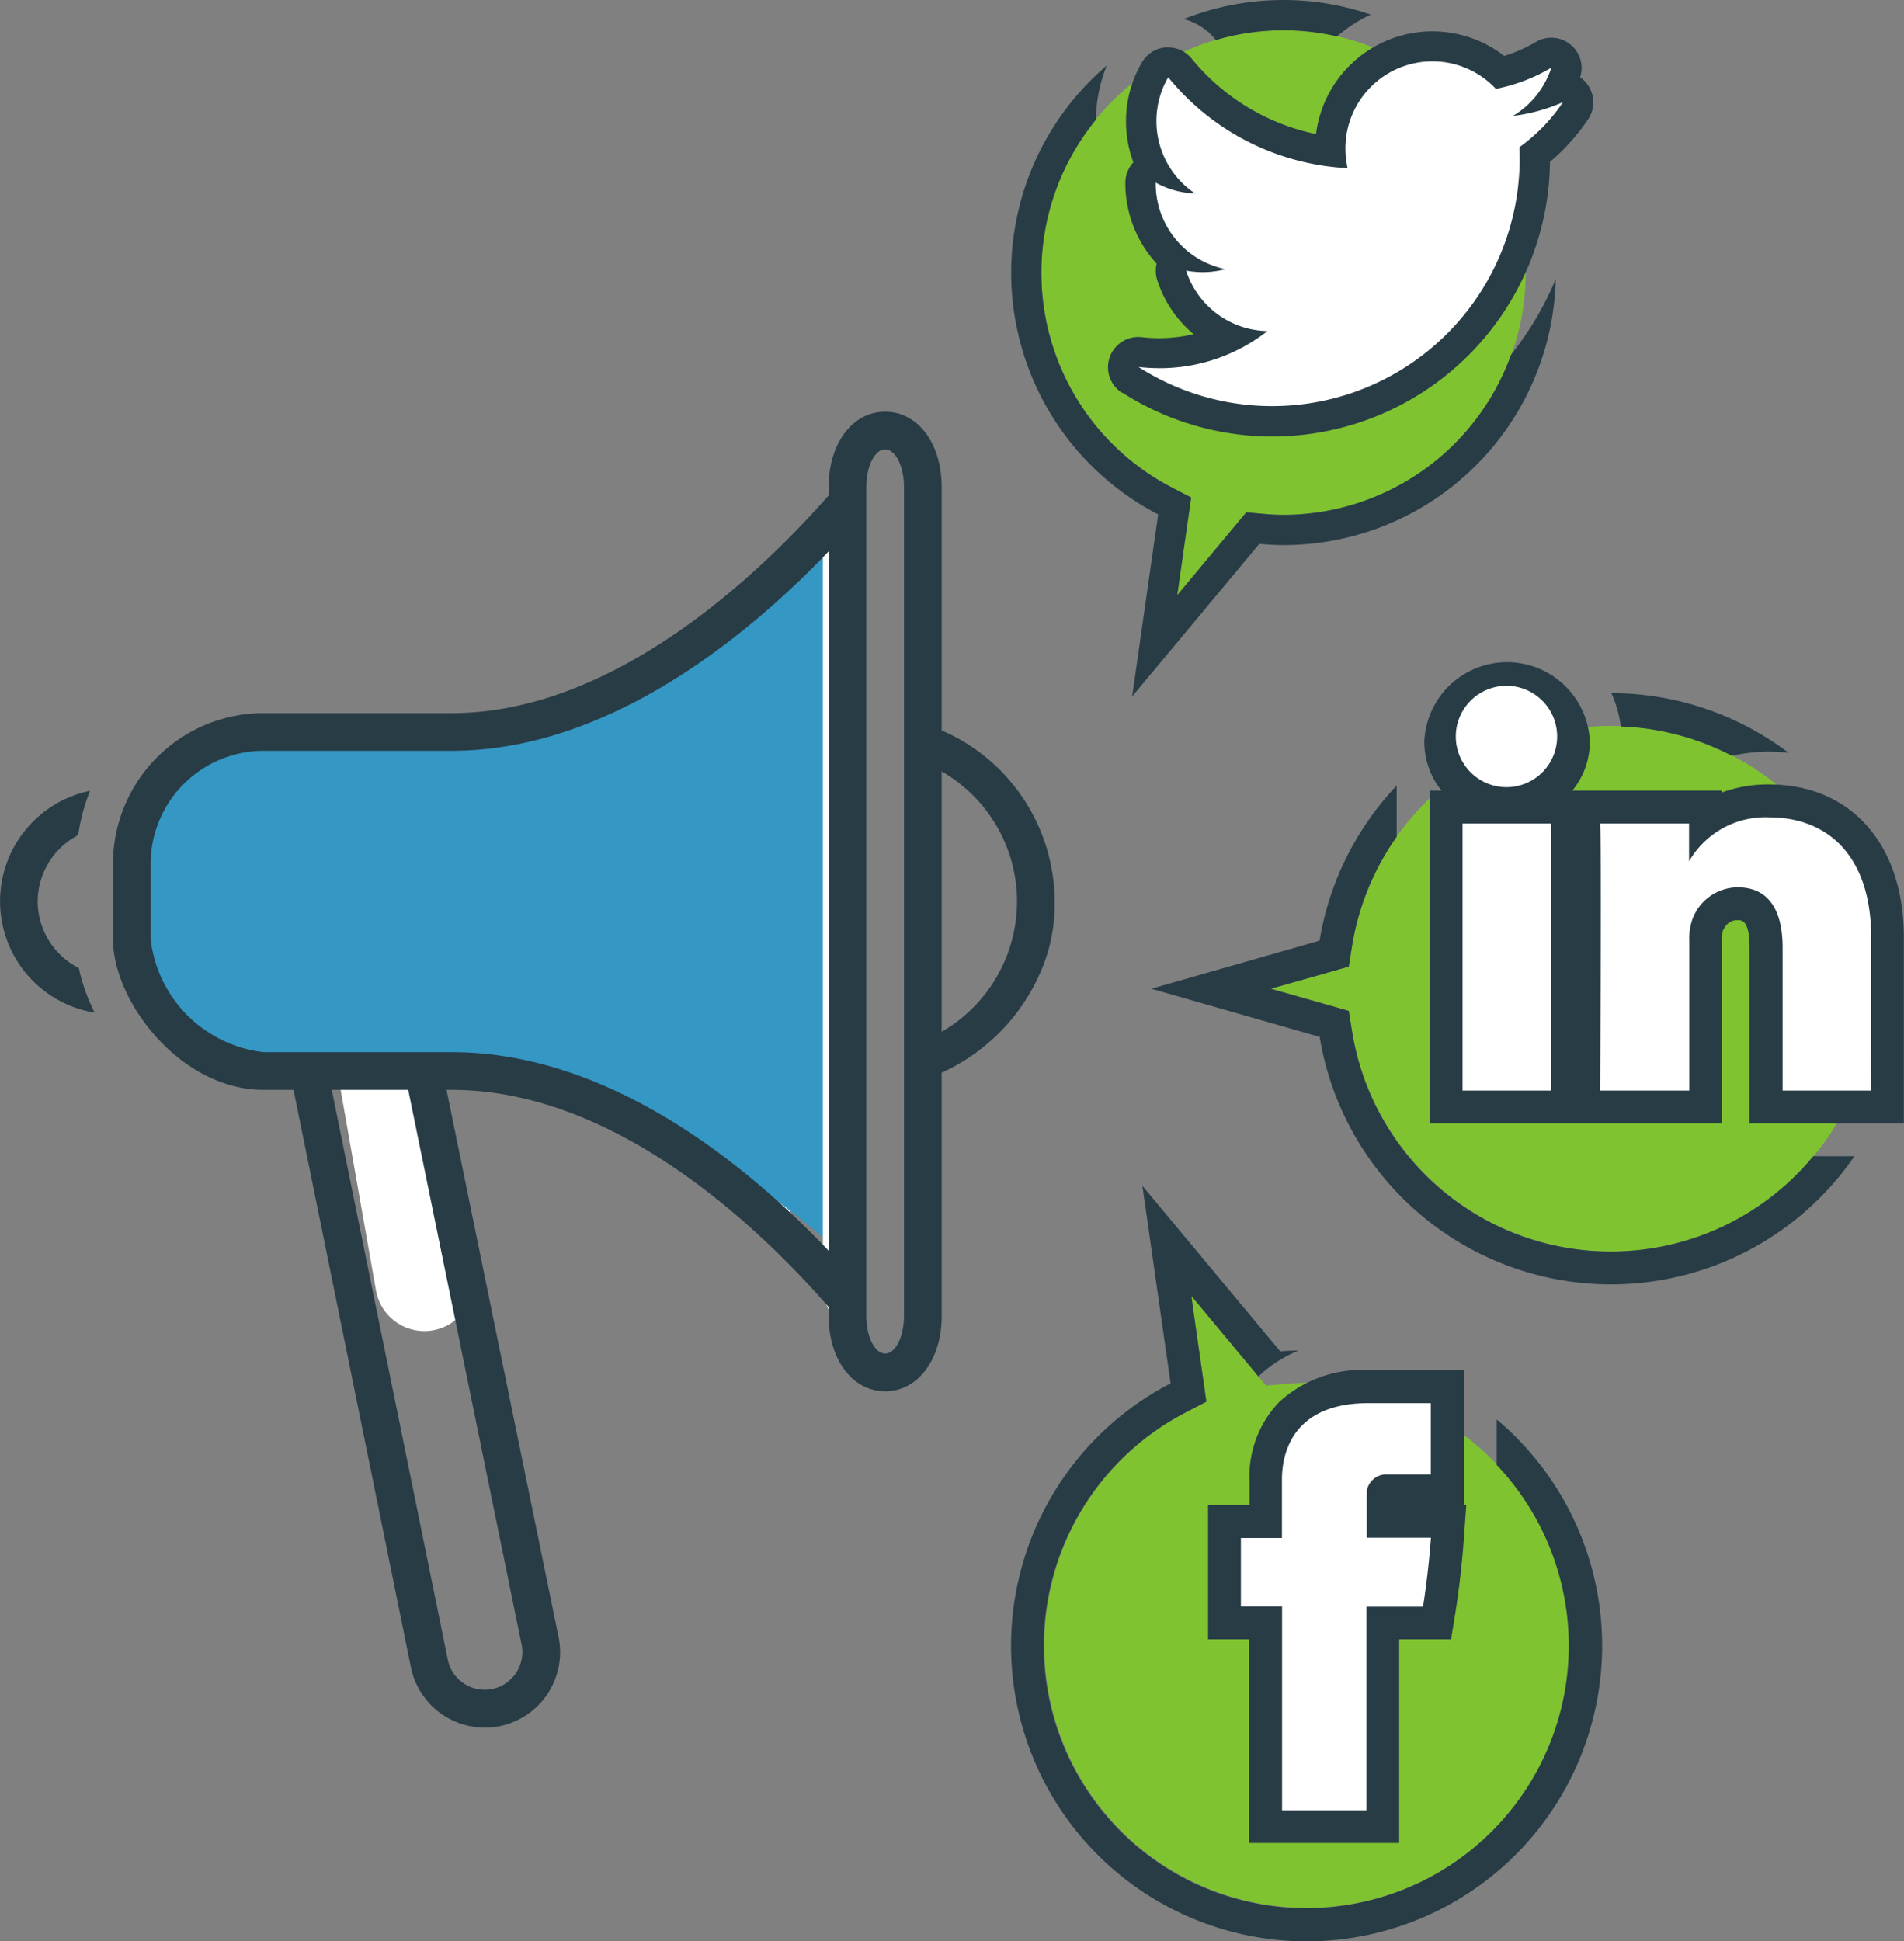
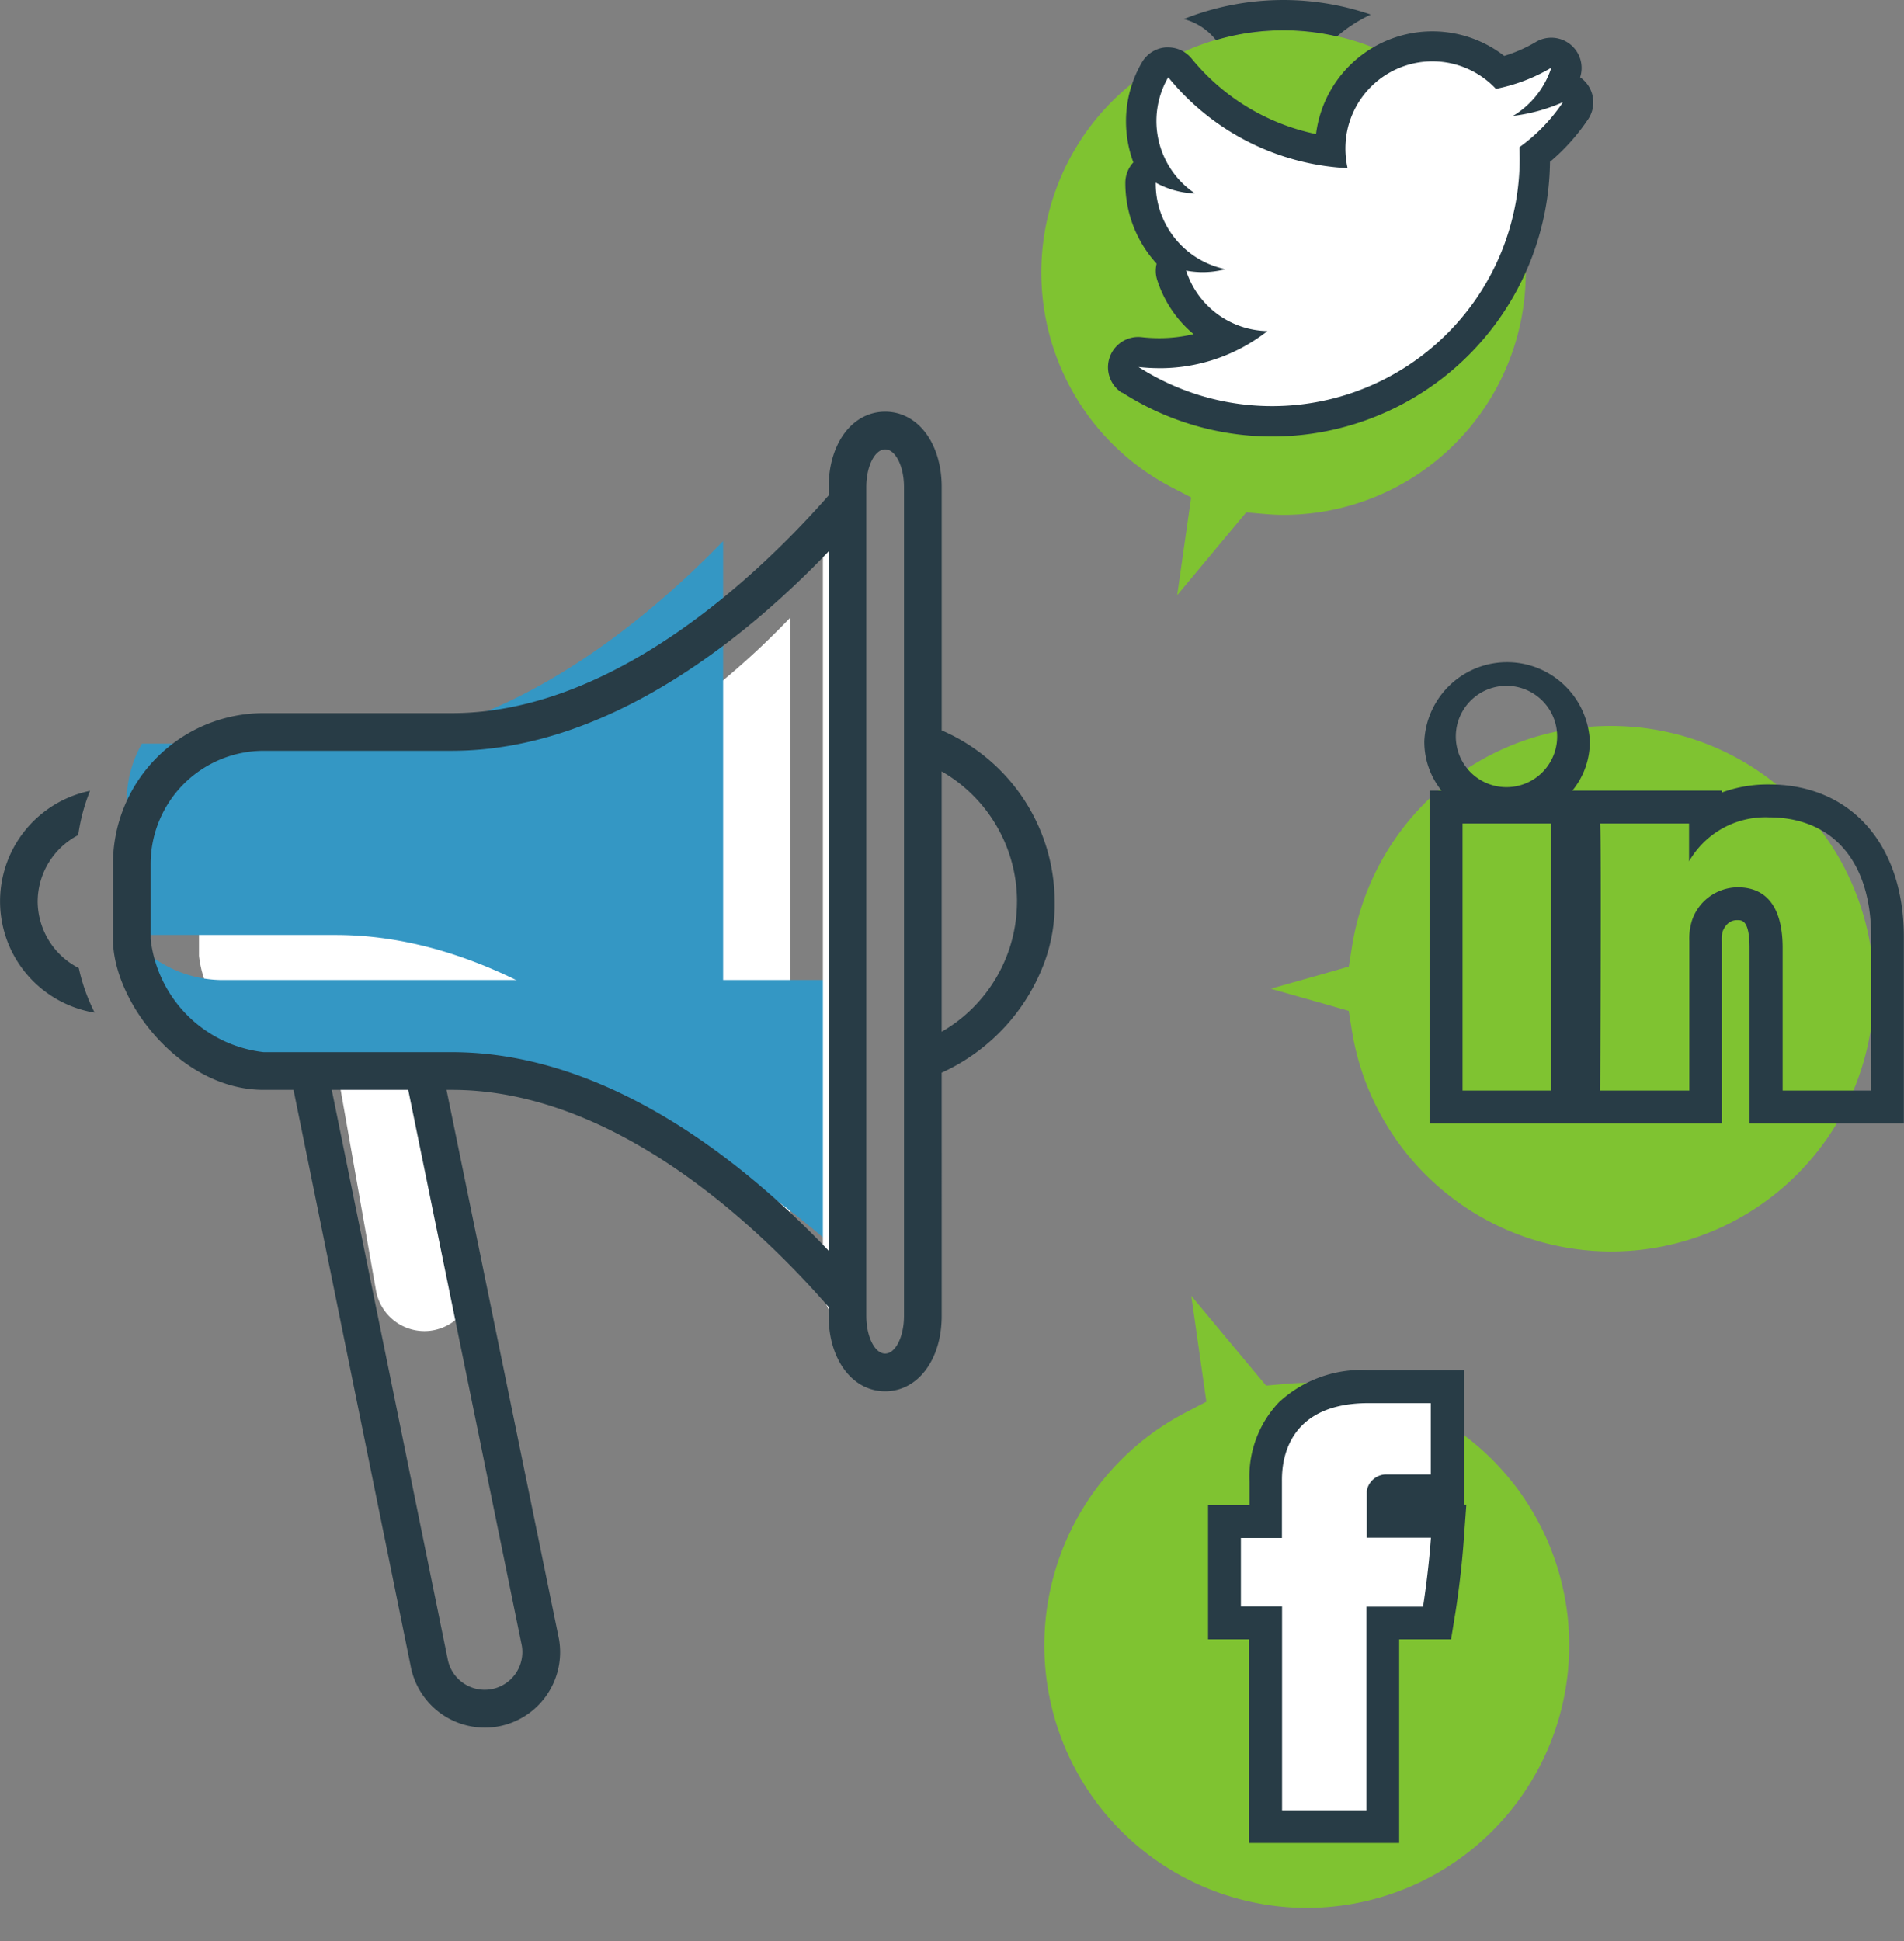
<svg xmlns="http://www.w3.org/2000/svg" width="57.984" height="59.104" viewBox="0 0 57.984 59.104">
  <rect x="0" y="0" width="57.984" height="59.104" fill="#808080" stroke="none" />
  <g id="social_media_2_" transform="translate(-2.94 -3.896)">
    <g id="Group_1142" data-name="Group 1142">
      <path id="Path_633" data-name="Path 633" d="M15.869,44.424a1.5,1.5,0,0,1-1.479-1.24l-1.736-9.848A1.5,1.5,0,0,1,13.87,31.6a1.425,1.425,0,0,1,.259-.023,1.5,1.5,0,0,1,1.479,1.24l1.738,9.848A1.508,1.508,0,0,1,16.129,44.4,1.443,1.443,0,0,1,15.869,44.424Z" fill="#fff" />
    </g>
    <g id="Group_1143" data-name="Group 1143">
      <path id="Path_634" data-name="Path 634" d="M9,33a3.409,3.409,0,0,0,3,3h5c4.235,0,7.915,3.076,10,5.27V22.708C24.9,24.9,21.194,28,17,28H12a3,3,0,0,0-3,3Z" fill="#fff" />
    </g>
    <g id="Group_1144" data-name="Group 1144" transform="translate(0 -1.604)">
-       <path id="Path_635" data-name="Path 635" d="M9,35.7a4,4,0,0,0,3.54,3.5h5.9c5,0,9.339,3.585,11.8,6.142V23.708c-2.477,2.557-6.851,6.167-11.8,6.167h-5.9A3.522,3.522,0,0,0,9,33.372Z" transform="translate(-1.738 -1.733)" fill="#3497c4" />
+       <path id="Path_635" data-name="Path 635" d="M9,35.7h5.9c5,0,9.339,3.585,11.8,6.142V23.708c-2.477,2.557-6.851,6.167-11.8,6.167h-5.9A3.522,3.522,0,0,0,9,33.372Z" transform="translate(-1.738 -1.733)" fill="#3497c4" />
    </g>
    <g id="Group_1145" data-name="Group 1145" transform="translate(7.265 32.774)">
      <path id="Path_636" data-name="Path 636" d="M11.359,34A3.661,3.661,0,0,1,9,33.041C9.037,34.221,10.641,37,12.539,37h5.9c5,0,9.339,3.076,11.8,5.27V34Z" transform="translate(-9.003 -33.041)" fill="#3497c4" />
    </g>
    <g id="Group_1146" data-name="Group 1146">
      <path id="Path_637" data-name="Path 637" d="M28.5,20c-.275,0-.5.45-.5,1V43c0,.55.225,1,.5,1s.5-.45.5-1V21C29,20.45,28.775,20,28.5,20Z" fill="#fff" />
    </g>
    <g id="Group_1151" data-name="Group 1151" transform="translate(-2.06 -2.569)">
      <path id="Path_647" data-name="Path 647" d="M6.147,32.432a2.291,2.291,0,0,1,1.235-2.021,5.682,5.682,0,0,1,.36-1.348,3.435,3.435,0,0,0,.141,6.754A5.614,5.614,0,0,1,7.4,34.46,2.292,2.292,0,0,1,6.147,32.432Z" transform="translate(0 1.48)" fill="#283c46" />
      <path id="Path_648" data-name="Path 648" d="M33.236,39.125a5.978,5.978,0,0,0,3.123-3.341,5.12,5.12,0,0,0,.319-1.871,5.7,5.7,0,0,0-3.441-5.21V21.294c0-1.33-.724-2.294-1.721-2.294s-1.721.965-1.721,2.294v.254c-2.02,2.3-6.481,6.629-11.471,6.629H12.588A4.589,4.589,0,0,0,8,32.765V35.06c0,1.9,2.054,4.588,4.588,4.588h.91L17.06,57.166a2.3,2.3,0,0,0,2.261,1.9,2.339,2.339,0,0,0,.4-.034,2.3,2.3,0,0,0,1.862-2.657L18.157,39.648h.167c5.047,0,9.467,4.31,11.471,6.613v.27c0,1.33.724,2.294,1.721,2.294s1.721-.965,1.721-2.294ZM20.45,56.569a1.151,1.151,0,0,1-.93,1.328,1.149,1.149,0,0,1-1.33-.931L14.662,39.648h2.329ZM18.324,38.5H12.588A3.91,3.91,0,0,1,9.147,35.06V32.765a3.446,3.446,0,0,1,3.441-3.441h5.736c4.811,0,9.063-3.554,11.471-6.071V44.546C27.4,42.029,23.182,38.5,18.324,38.5Zm13.765,8.03c0,.631-.258,1.147-.574,1.147s-.574-.516-.574-1.147V21.294c0-.631.258-1.147.574-1.147s.574.516.574,1.147Zm3.441-12.618a4.576,4.576,0,0,1-2.294,3.966V29.951A4.572,4.572,0,0,1,35.531,33.912Z" transform="translate(0.441 0)" fill="#283c46" />
    </g>
    <g id="Group_1154" data-name="Group 1154" transform="translate(3.73 4)">
      <path id="Path_641" data-name="Path 641" d="M39,42c-.207,0-.426.011-.711.037l-.521.046-.336-.4-1.943-2.333.36,2.524.1.7-.629.327A7.992,7.992,0,1,0,39,42Z" fill="#7fc331" />
      <path id="Path_644" data-name="Path 644" d="M37.754,55.514V49.309H36.5V46.223h1.25V45.016a2.8,2.8,0,0,1,.759-2.076,3.221,3.221,0,0,1,2.374-.827h2.4v3.175h-1.9a.234.234,0,0,0-.068.069l.007.859h2l-.038.536c-.08,1.1-.239,2.1-.246,2.139l-.068.42H41.326v6.2H37.754Z" fill="#fff" />
-       <path id="Path_653" data-name="Path 653" d="M44.791,43.114V44.5A7.994,7.994,0,1,1,35.32,42.9l.629-.327-.1-.7-.36-2.524,1.943,2.333.1.123a4.084,4.084,0,0,1,1.226-.792c-.188.006-.375.012-.56.028L34,36l.859,6.014a9,9,0,1,0,9.932,1.1Z" fill="#283c46" />
      <path id="Path_654" data-name="Path 654" d="M43.791,42.613v-1h-2.9a3.7,3.7,0,0,0-2.729.974,3.282,3.282,0,0,0-.9,2.412v.724H36v4.086h1.25v6.2h4.57v-6.2H43.4l.137-.84c.006-.042.17-1.058.25-2.183l.078-1.072h-.072v-3.1Zm-1,2.175h-1.4a.606.606,0,0,0-.557.5v1.428h1.954c-.079,1.093-.241,2.1-.241,2.1H40.824v6.2h-2.57V48.81H37V46.724h1.25V45.017c0-.313-.063-2.4,2.633-2.4h1.9v2.174Z" fill="#283c46" />
    </g>
    <g id="Group_1153" data-name="Group 1153" transform="translate(-2 2)">
      <path id="Path_640" data-name="Path 640" d="M50,24a7.961,7.961,0,0,0-7.884,6.7l-.1.625-.609.174L39.64,32l1.765.5.609.174.1.625A8,8,0,1,0,50,24Z" transform="translate(4)" fill="#7fc331" />
-       <path id="Path_643" data-name="Path 643" d="M54.72,35.6V30.753c0-1.341-.608-1.341-.868-1.341a.987.987,0,0,0-.922.676,1.355,1.355,0,0,0-.052.468V35.6H49.17l0-.5c0-.074.036-7.361,0-8.1l-.024-.523h3.729v.386a3.271,3.271,0,0,1,1.935-.575c2.227,0,3.611,1.593,3.611,4.157V35.6Zm-9.743,0V26.47h3.7V35.6Zm1.832-9.237a2.041,2.041,0,1,1,.02,0h-.02Z" transform="translate(4)" fill="#fff" />
-       <path id="Path_646" data-name="Path 646" d="M50.3,24.016a7.921,7.921,0,0,1,3.382.892,5.307,5.307,0,0,1,1.127-.127,5.671,5.671,0,0,1,.6.036A8.956,8.956,0,0,0,50.012,23,3.538,3.538,0,0,1,50.3,24.016Z" transform="translate(4)" fill="#283c46" />
-       <path id="Path_651" data-name="Path 651" d="M50,40a7.961,7.961,0,0,1-7.884-6.7l-.1-.625-.609-.174L39.64,32l1.765-.5.609-.174.1-.625a8,8,0,0,1,1.36-3.327V25.815a8.983,8.983,0,0,0-2.348,4.72L36,32l5.129,1.466A8.992,8.992,0,0,0,57.414,37.1H56.158A7.987,7.987,0,0,1,50,40Z" transform="translate(4)" fill="#283c46" />
      <path id="Path_652" data-name="Path 652" d="M54.813,25.78a4.066,4.066,0,0,0-1.435.245v-.056H48.823a2.339,2.339,0,0,0,.533-1.511,2.523,2.523,0,0,0-5.04,0,2.372,2.372,0,0,0,.524,1.511h-.363V36.1h8.9V30.556a1.285,1.285,0,0,1,.02-.293c.142-.351.378-.351.454-.351.139,0,.368,0,.368.841V36.1h4.7V30.437C58.924,27.608,57.31,25.78,54.813,25.78ZM48.18,35.1h-2.7V26.97h2.7Zm-1.352-9.237h-.02a1.543,1.543,0,1,1,.02,0Zm11.1,9.237h-2.7V30.753c0-1.094-.39-1.841-1.368-1.841a1.481,1.481,0,0,0-1.386.99,1.838,1.838,0,0,0-.088.654V35.1H49.672s.037-7.366,0-8.13h2.706v1.152a2.68,2.68,0,0,1,2.435-1.341c1.777,0,3.111,1.16,3.111,3.657Z" transform="translate(4)" fill="#283c46" />
    </g>
    <g id="Group_1152" data-name="Group 1152" transform="translate(3.73 -1.104)">
      <path id="Path_639" data-name="Path 639" d="M38.376,6a7.374,7.374,0,0,0-3.393,13.922l.58.3-.093.647L35.138,23.2l1.792-2.151.31-.371.48.042c.264.024.466.034.656.034A7.376,7.376,0,0,0,38.376,6Z" transform="translate(-0.078 -0.078)" fill="#7fc331" />
      <path id="Path_642" data-name="Path 642" d="M38.24,17.947a7.981,7.981,0,0,1-4.315-1.265.461.461,0,0,1,.249-.849l.051,0a5.523,5.523,0,0,0,.582.032,4.852,4.852,0,0,0,2.1-.469,3.115,3.115,0,0,1-1.721-1.9.458.458,0,0,1,.094-.446l.008-.008a3.121,3.121,0,0,1-1.051-2.332.486.486,0,0,1,.226-.412.572.572,0,0,1,.142-.059,3.12,3.12,0,0,1,.074-3,.461.461,0,0,1,.362-.227h.036a.463.463,0,0,1,.357.17,7.1,7.1,0,0,0,4.583,2.55c0-.031,0-.063,0-.094A3.111,3.111,0,0,1,45.2,7.319a4.833,4.833,0,0,0,1.309-.537.464.464,0,0,1,.236-.065.469.469,0,0,1,.289.1.46.46,0,0,1,.149.5,3.2,3.2,0,0,1-.19.46.461.461,0,0,1,.491.7,5.773,5.773,0,0,1-1.243,1.342l0,.107A7.929,7.929,0,0,1,38.24,17.947Z" transform="translate(-0.289 -0.119)" fill="#fff" />
      <path id="Path_645" data-name="Path 645" d="M36.658,6.188c.009.011.02.02.03.031a7.224,7.224,0,0,1,3.684-.11A4.459,4.459,0,0,1,41.4,5.444a8.215,8.215,0,0,0-5.695.136A1.832,1.832,0,0,1,36.658,6.188Z" transform="translate(-0.445)" fill="#283c46" />
-       <path id="Path_649" data-name="Path 649" d="M34.48,20.83l-.792,5.545,3.873-4.648c.244.022.489.038.738.038a8.291,8.291,0,0,0,8.288-8.1,9.585,9.585,0,0,1-1.359,2.3A7.381,7.381,0,0,1,38.3,20.843c-.191,0-.393-.01-.656-.034l-.48-.042-.31.371-1.792,2.151.332-2.327.093-.647-.58-.3a7.364,7.364,0,0,1-2.322-11.2,4.5,4.5,0,0,1,.332-1.653A8.289,8.289,0,0,0,34.48,20.83Z" transform="translate(0 -0.168)" fill="#283c46" />
      <path id="Path_650" data-name="Path 650" d="M33.638,17.032a8.46,8.46,0,0,0,13.026-7.025,6.246,6.246,0,0,0,1.164-1.3.925.925,0,0,0-.246-1.273s0,0,0,0a.922.922,0,0,0-1.347-1.077,4.363,4.363,0,0,1-.965.425,3.572,3.572,0,0,0-5.731,2.38,6.635,6.635,0,0,1-3.79-2.3.923.923,0,0,0-.714-.339l-.071,0a.921.921,0,0,0-.725.453,3.545,3.545,0,0,0-.487,1.8,3.594,3.594,0,0,0,.224,1.248.921.921,0,0,0-.244.625,3.629,3.629,0,0,0,.953,2.458.912.912,0,0,0,.018.5,3.558,3.558,0,0,0,1.107,1.646,4.483,4.483,0,0,1-1.047.123,4.772,4.772,0,0,1-.532-.03.9.9,0,0,0-.1-.006.922.922,0,0,0-.5,1.7Zm1.129-.741a5.325,5.325,0,0,0,3.293-1.131,2.658,2.658,0,0,1-2.478-1.842,2.719,2.719,0,0,0,1.2-.043,2.656,2.656,0,0,1-2.125-2.6V10.64a2.65,2.65,0,0,0,1.2.331,2.653,2.653,0,0,1-.819-3.539A7.525,7.525,0,0,0,40.5,10.2a2.755,2.755,0,0,1-.066-.6,2.65,2.65,0,0,1,4.583-1.815,5.3,5.3,0,0,0,1.688-.644,2.678,2.678,0,0,1-1.168,1.469,5.37,5.37,0,0,0,1.522-.419A5.326,5.326,0,0,1,45.734,9.56l.007.344a7.539,7.539,0,0,1-11.606,6.35A5.506,5.506,0,0,0,34.767,16.29Z" transform="translate(-0.251 -0.08)" fill="#283c46" />
    </g>
  </g>
</svg>